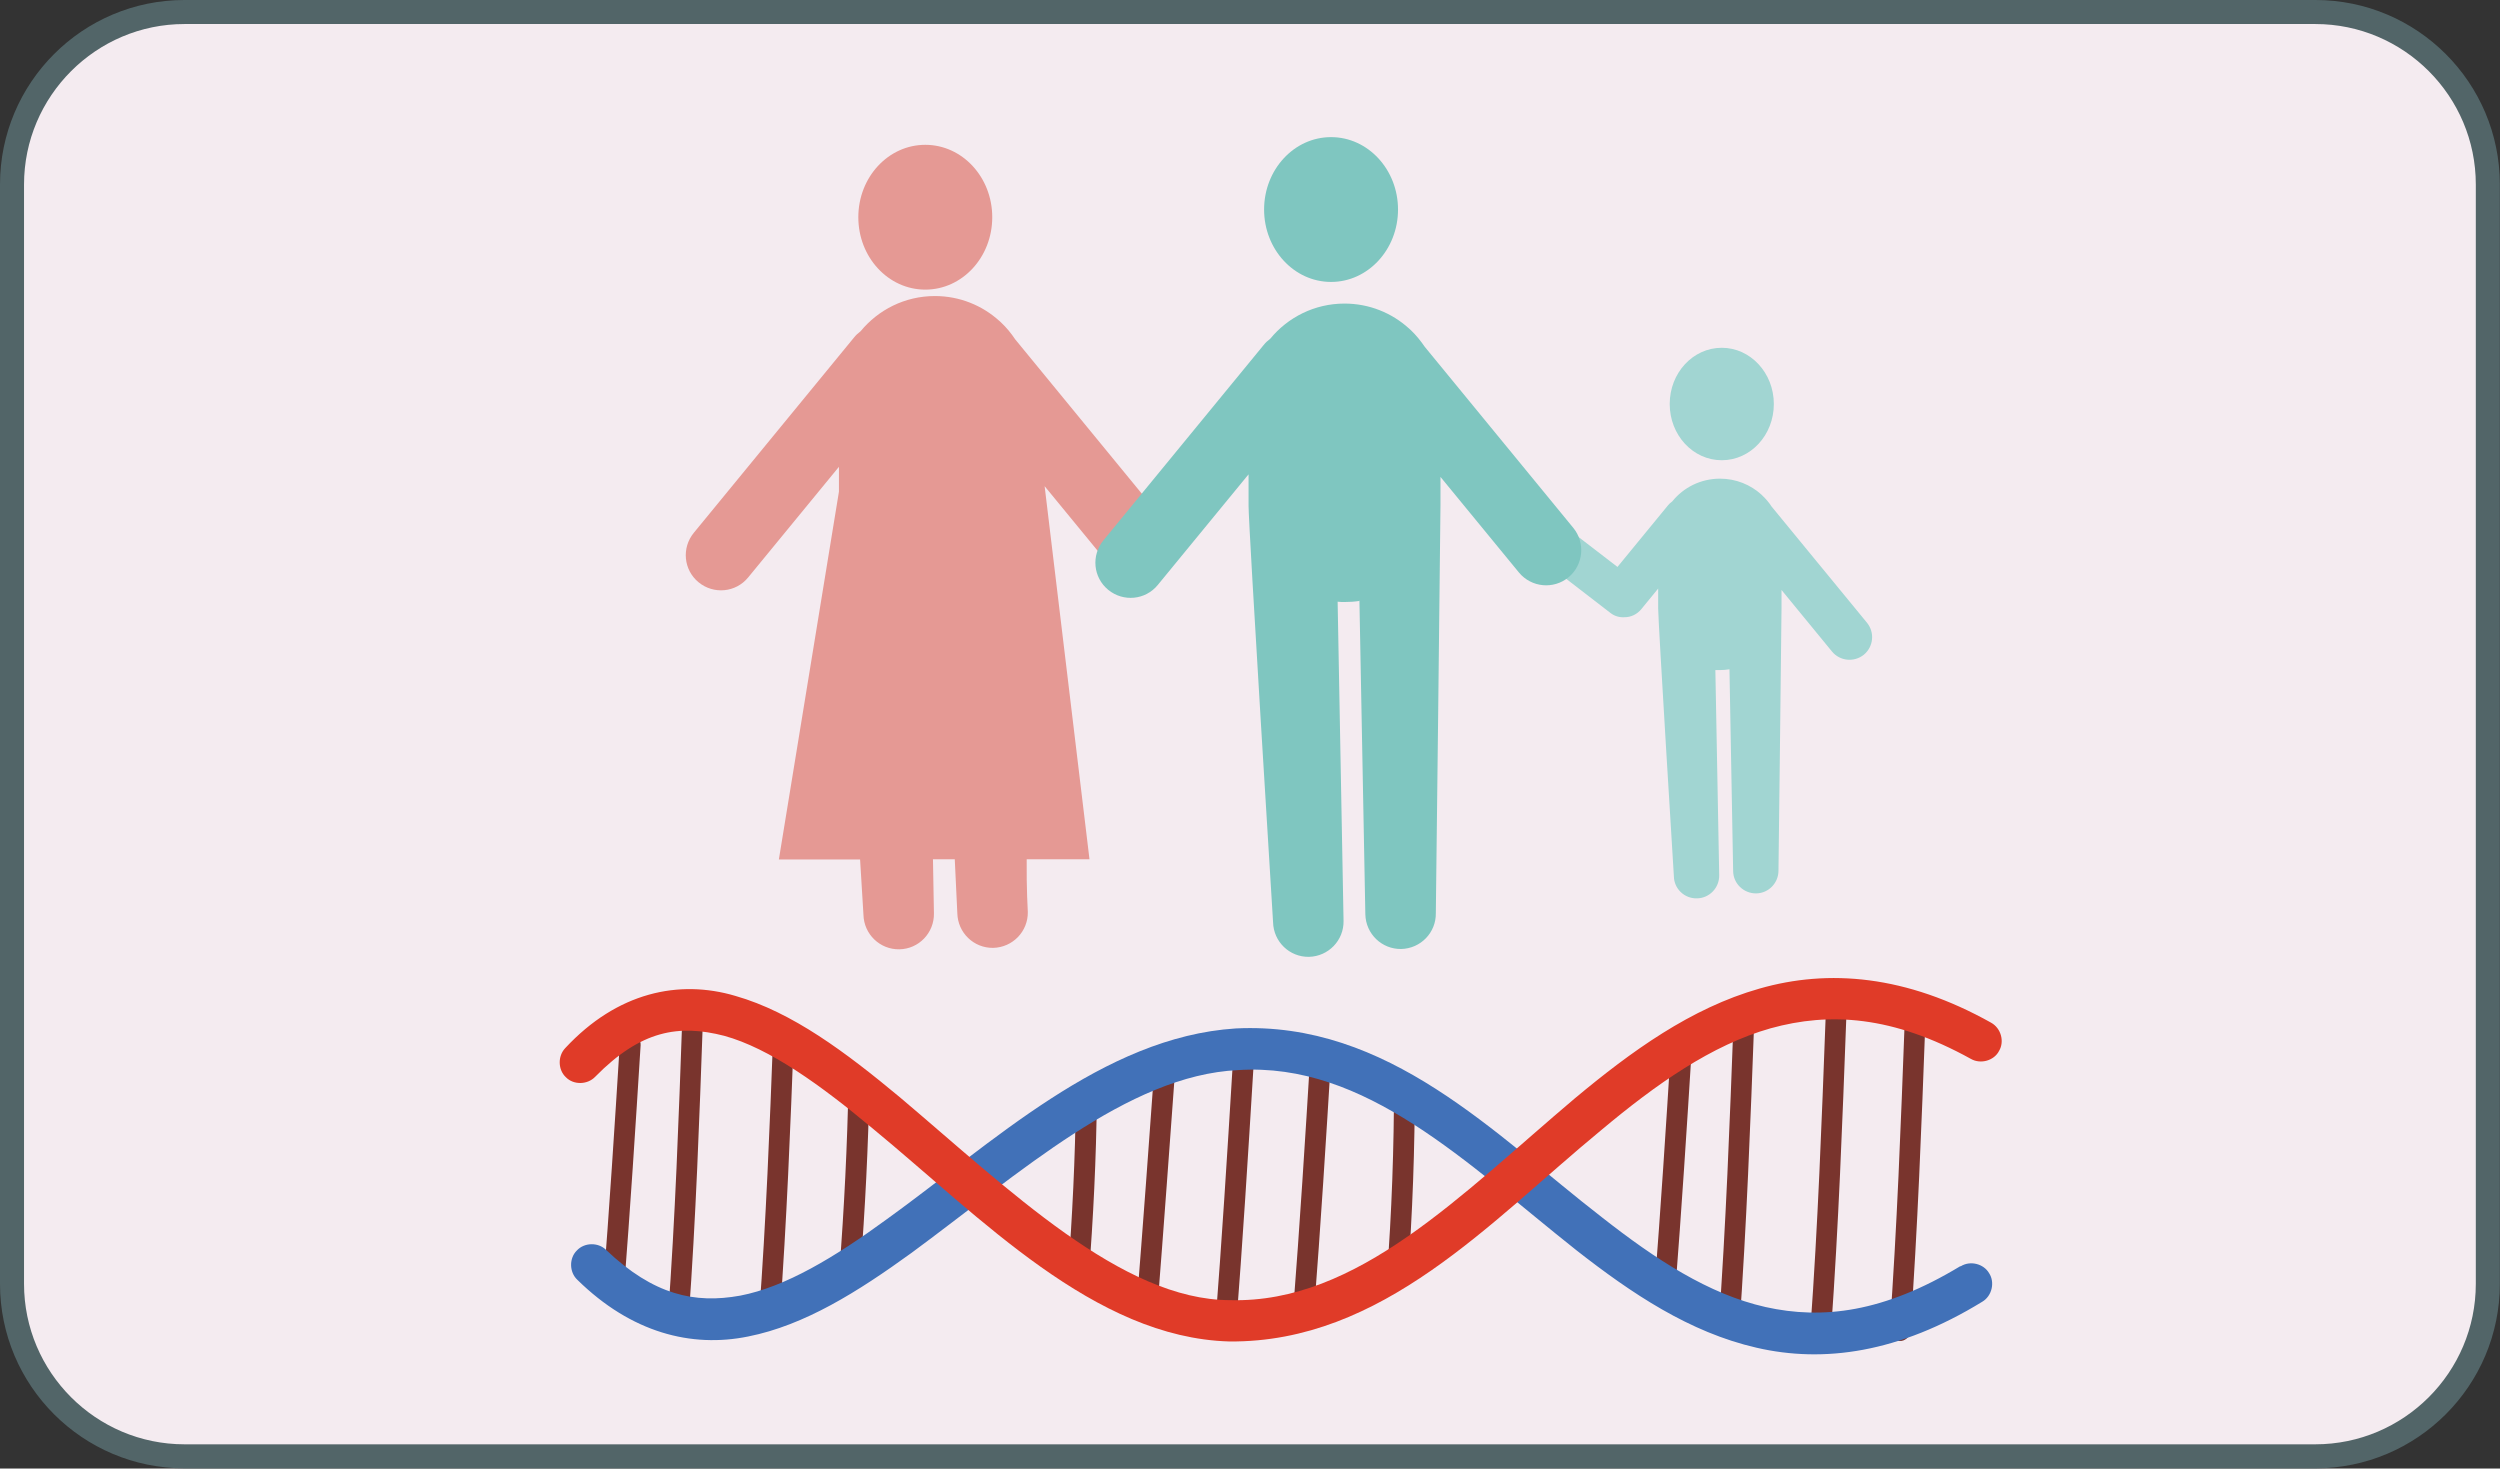
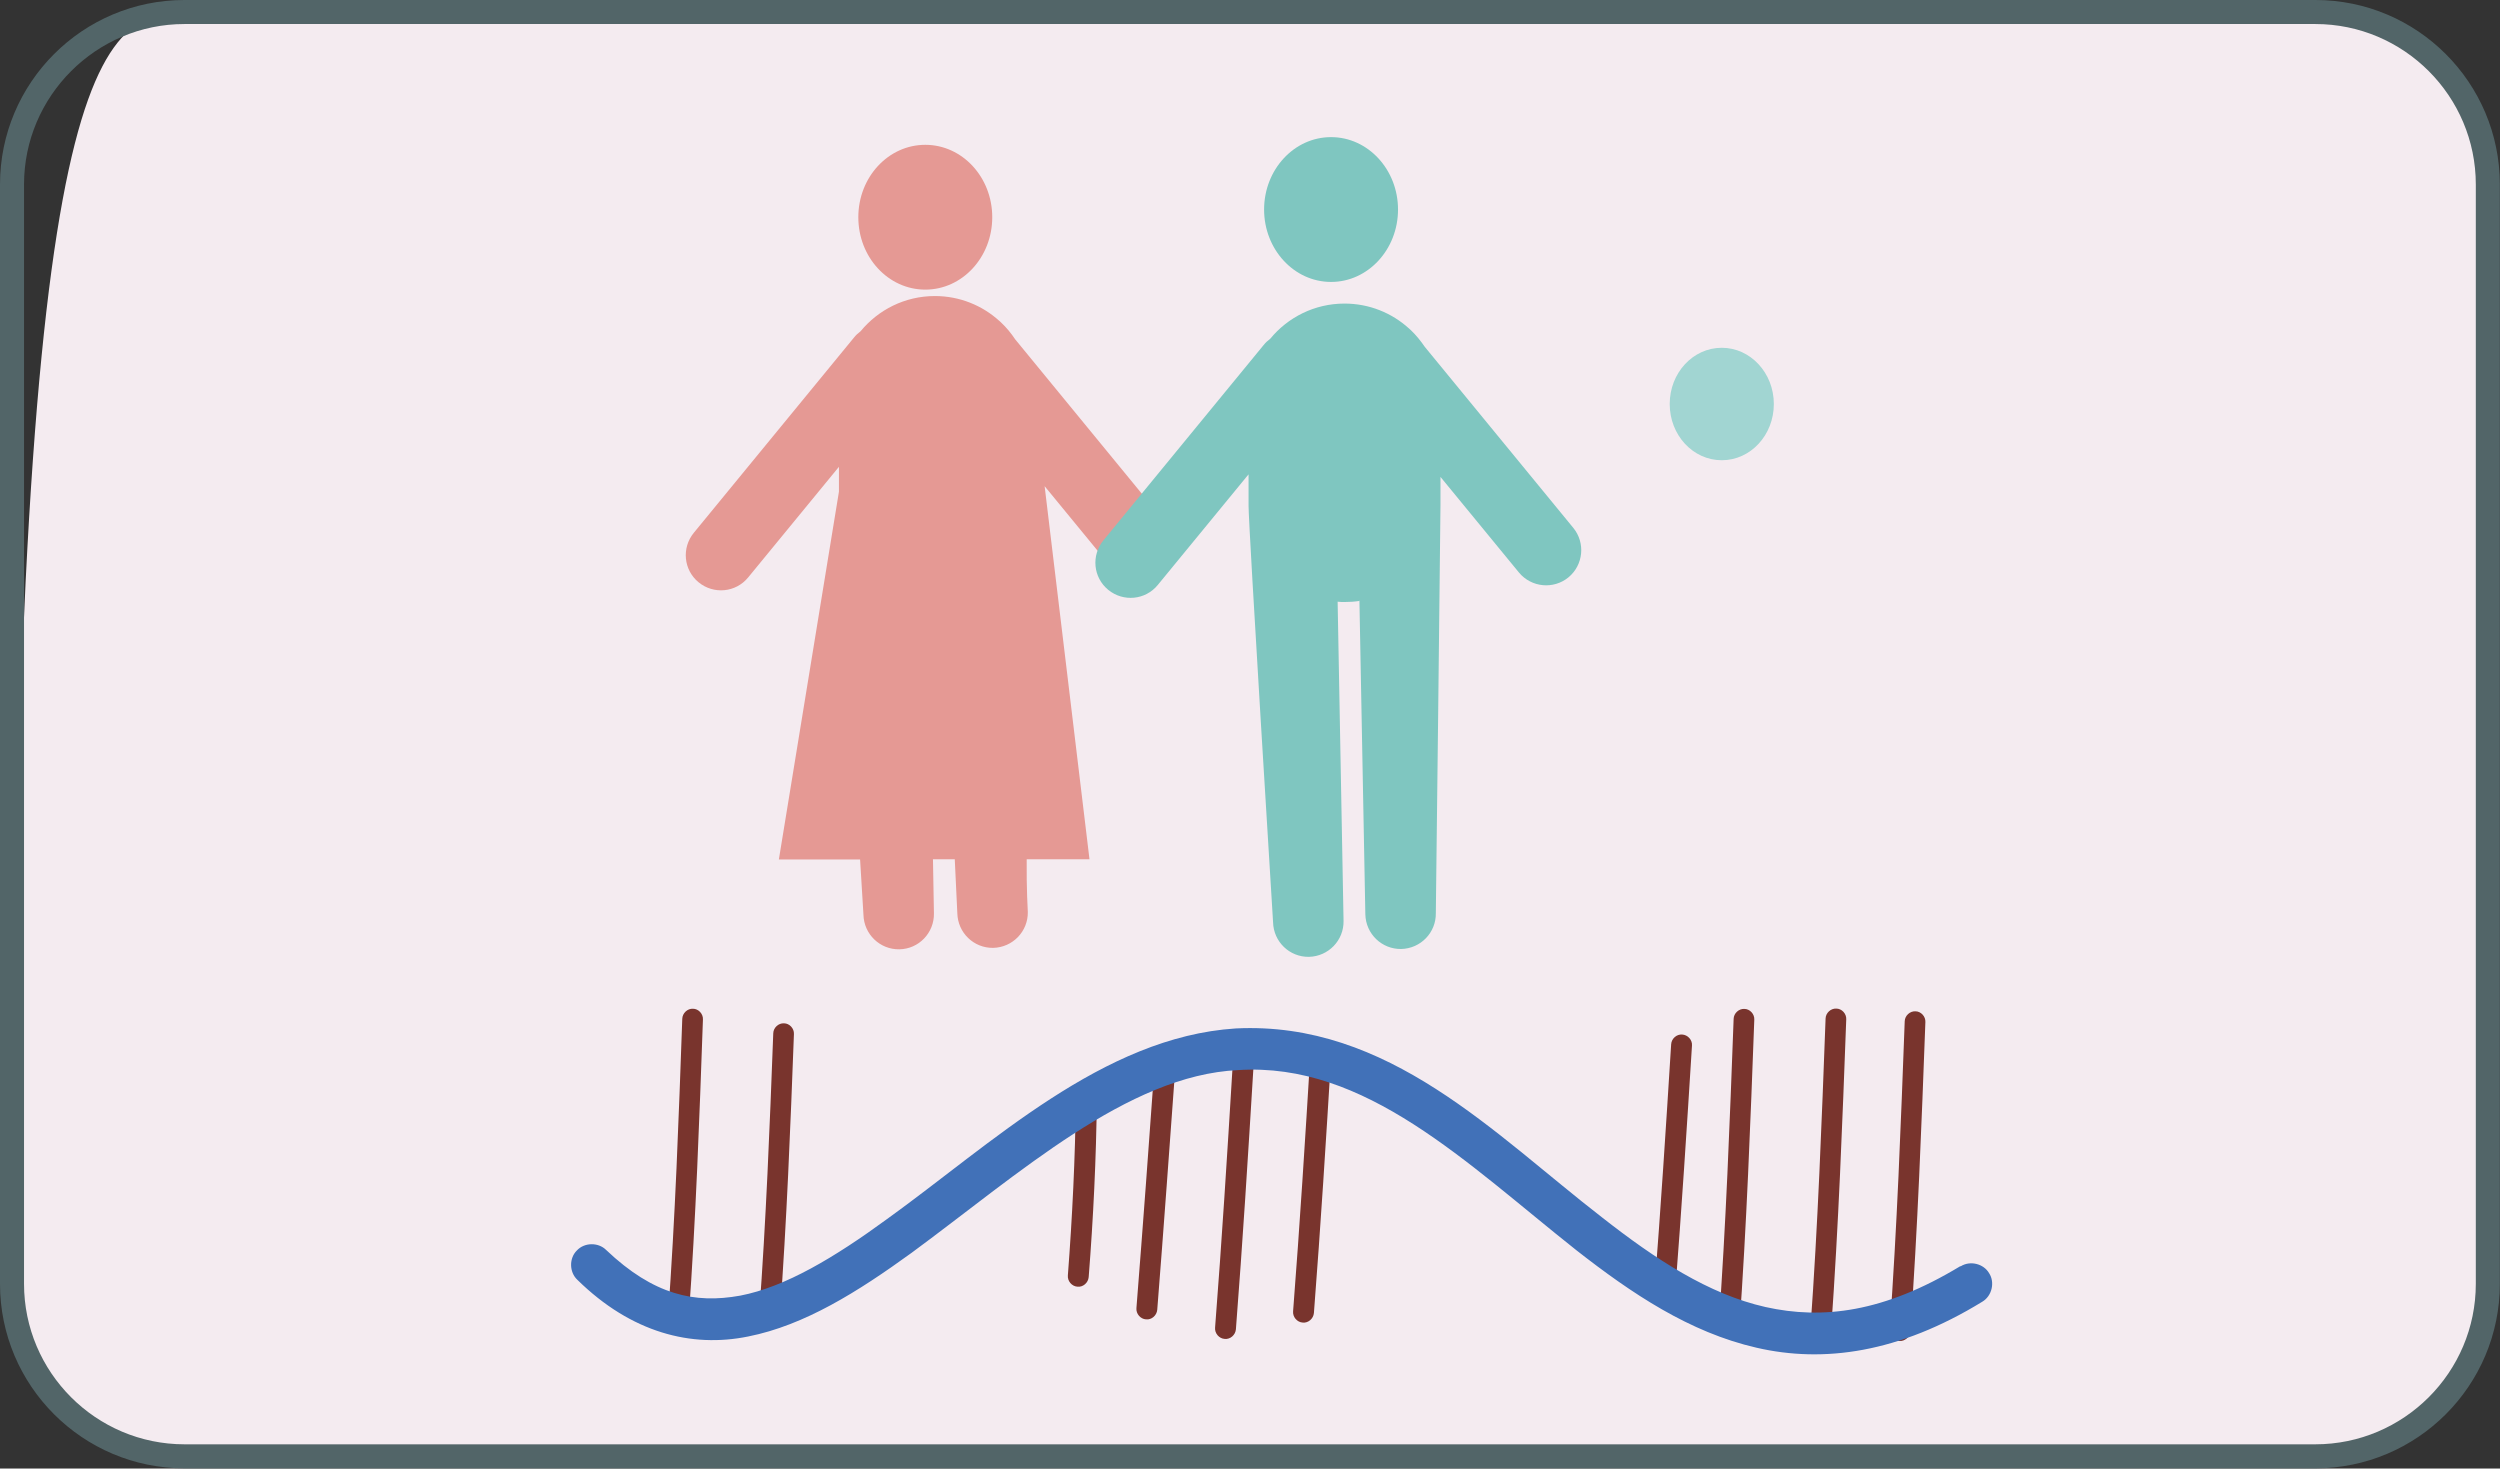
<svg xmlns="http://www.w3.org/2000/svg" id="Layer_1" data-name="Layer 1" viewBox="0 0 156.06 91.67">
  <rect x="0" y="0" width="156.06" height="91.67" fill="#333333" stroke="none" />
  <defs>
    <style>
      .cls-1 {
        fill: #a1d5d2;
      }

      .cls-1, .cls-2, .cls-3 {
        fill-rule: evenodd;
      }

      .cls-1, .cls-2, .cls-3, .cls-4, .cls-5, .cls-6, .cls-7, .cls-8 {
        stroke-width: 0px;
      }

      .cls-2 {
        fill: #7fc6c0;
      }

      .cls-3 {
        fill: #e59994;
      }

      .cls-4 {
        fill: #526568;
      }

      .cls-5 {
        fill: #79342d;
      }

      .cls-6 {
        fill: #4171b8;
      }

      .cls-7 {
        fill: #e03b28;
      }

      .cls-8 {
        fill: #f4ebf0;
      }
    </style>
  </defs>
  <g>
-     <path class="cls-8" d="M11.52.75h133.01c5.95,0,10.77,4.83,10.77,10.77v68.62c0,5.95-4.83,10.77-10.77,10.77H11.53c-5.95,0-10.77-4.83-10.77-10.77V11.52C.75,5.58,5.58.75,11.52.75Z" />
+     <path class="cls-8" d="M11.52.75h133.01c5.95,0,10.77,4.83,10.77,10.77v68.62c0,5.95-4.83,10.77-10.77,10.77H11.53c-5.95,0-10.77-4.83-10.77-10.77C.75,5.58,5.58.75,11.52.75Z" />
    <path class="cls-4" d="M144.53,1.5c5.53,0,10.02,4.5,10.02,10.02v68.62c0,5.53-4.5,10.02-10.02,10.02H11.52c-5.53,0-10.02-4.5-10.02-10.02V11.52C1.5,6,6,1.5,11.52,1.5h133.01M144.53,0H11.52C5.16,0,0,5.16,0,11.52v68.62c0,6.36,5.16,11.52,11.52,11.52h133.01c6.36,0,11.52-5.16,11.52-11.52V11.52c0-6.36-5.16-11.52-11.52-11.52h0Z" />
  </g>
  <g>
    <path class="cls-3" d="M57.76,9.04c2.31,0,4.18,2.02,4.18,4.52s-1.87,4.52-4.18,4.52-4.18-2.02-4.18-4.52,1.87-4.52,4.18-4.52Z" />
    <path class="cls-1" d="M107.48,21.71c1.79,0,3.25,1.57,3.25,3.51s-1.45,3.51-3.25,3.51-3.25-1.57-3.25-3.51,1.45-3.51,3.25-3.51Z" />
-     <path class="cls-1" d="M101.41,38.53c.4,0,.79-.18,1.06-.52l1.04-1.27v1.26c0,.83.98,16.7.98,16.7.01.78.66,1.4,1.44,1.38.78-.01,1.4-.66,1.39-1.44l-.24-12.81c.09,0,.19,0,.28,0,.21,0,.41-.02.6-.05l.23,12.6c.01.78.66,1.4,1.44,1.39s1.4-.66,1.39-1.44c0,0,.19-15.69.19-16.35v-1.15l3.15,3.84c.49.6,1.38.69,1.99.2.6-.5.69-1.38.2-1.99l-5.96-7.26c-.16-.25-.36-.48-.57-.68-.02-.02-.04-.04-.06-.06-.68-.62-1.59-1-2.59-1-1.2,0-2.28.55-2.98,1.42-.1.07-.19.15-.27.25l-3.15,3.84-2.94-2.26c-.55-.43-1.35-.32-1.78.23-.43.55-.32,1.35.23,1.78l4.06,3.13c.26.2.57.28.87.26Z" />
    <path class="cls-3" d="M58.24,53.66l.06,3.36c.02,1.21-.94,2.22-2.16,2.24-1.21.02-2.21-.94-2.24-2.16,0,0-.08-1.35-.21-3.45h-5.07l3.75-22.96v-1.55l-5.67,6.91c-.77.94-2.15,1.07-3.09.3-.94-.77-1.07-2.15-.3-3.09l10-12.19c.12-.15.26-.28.41-.39,1.1-1.34,2.77-2.2,4.64-2.2,1.55,0,2.96.59,4.02,1.55.03.03.07.06.1.09.34.32.63.67.89,1.06l9.27,11.3c.77.94.63,2.32-.3,3.09-.94.77-2.32.63-3.09-.3l-4.04-4.92,2.8,23.29h-3.92c-.02,1.77.07,3.29.07,3.29.02,1.21-.94,2.21-2.16,2.24-1.21.02-2.21-.94-2.24-2.16l-.16-3.37h-1.37Z" />
    <path class="cls-2" d="M83.09,8.56c2.31,0,4.18,2.03,4.18,4.52s-1.87,4.52-4.18,4.52-4.18-2.03-4.18-4.52,1.87-4.52,4.18-4.52Z" />
    <path class="cls-2" d="M84.88,37.51c-.31.05-.62.07-.94.07-.15,0-.29,0-.44-.02l.37,19.93c.02,1.21-.94,2.21-2.16,2.24-1.21.02-2.21-.94-2.24-2.16,0,0-1.53-24.69-1.53-25.99v-1.97l-5.67,6.91c-.77.94-2.15,1.07-3.09.3-.94-.77-1.07-2.15-.3-3.09l10-12.19c.12-.15.26-.28.41-.39,1.1-1.34,2.77-2.2,4.64-2.2,1.55,0,2.96.59,4.02,1.55.03.03.07.06.1.09.34.32.63.68.89,1.06l9.27,11.3c.77.94.63,2.32-.3,3.09-.94.77-2.32.63-3.09-.3l-4.9-5.97v1.8c0,1.03-.29,25.43-.29,25.43.02,1.21-.94,2.21-2.16,2.24-1.21.02-2.21-.94-2.24-2.16l-.37-19.6Z" />
  </g>
  <g>
    <path class="cls-5" d="M118.9,63.75c-.24,6.43-.48,12.86-.94,19.27-.03.35.26.68.6.69.34.03.67-.25.69-.6.46-6.43.7-12.88.94-19.31.02-.35-.28-.67-.62-.67-.34-.02-.66.27-.67.62Z" />
    <path class="cls-5" d="M113.96,63.59c-.24,6.43-.48,12.86-.94,19.26-.03.35.26.68.6.69.34.03.67-.25.69-.6.46-6.44.7-12.88.94-19.31.02-.35-.28-.67-.62-.67-.34-.02-.66.27-.67.62Z" />
    <path class="cls-5" d="M108.22,63.61c-.24,6.43-.48,12.86-.94,19.26-.03.35.26.68.6.69.34.03.67-.25.69-.6.46-6.44.7-12.88.94-19.31.02-.35-.28-.67-.62-.67-.34-.02-.66.27-.67.62Z" />
    <path class="cls-5" d="M76.94,66.64c-.33,5.42-.67,10.83-1.09,16.24-.03.35.25.68.6.7.34.04.67-.24.7-.6.42-5.42.76-10.84,1.09-16.26.02-.35-.27-.67-.61-.69-.34-.03-.67.25-.69.61Z" />
    <path class="cls-5" d="M81.81,65.62c-.33,5.42-.67,10.83-1.09,16.24-.03.35.25.68.6.7.34.04.67-.24.7-.6.42-5.42.76-10.84,1.09-16.26.02-.35-.27-.67-.61-.69-.34-.03-.67.25-.69.61Z" />
    <path class="cls-5" d="M72.1,66.12c-.37,5.18-.75,10.36-1.16,15.54-.03.35.25.68.6.7.34.04.67-.24.7-.6.41-5.18.78-10.36,1.16-15.55.03-.35-.26-.68-.6-.69-.34-.03-.67.25-.69.6Z" />
-     <path class="cls-5" d="M87.02,67.6c0,4.04-.14,8.09-.45,12.11-.03.35.25.68.6.7.34.04.67-.24.7-.6.31-4.06.45-8.14.45-12.21,0-.35-.31-.66-.65-.65-.34,0-.65.29-.65.65Z" />
    <path class="cls-5" d="M67.16,68.61c-.04,3.67-.22,7.34-.5,11.01-.03.35.25.68.6.7.34.04.67-.24.7-.6.29-3.69.47-7.39.51-11.1,0-.35-.3-.66-.64-.66-.34-.01-.65.29-.65.64Z" />
    <path class="cls-5" d="M104.32,65.19c-.32,5.13-.65,10.25-1.05,15.37-.03.35.25.68.6.7.34.04.67-.24.7-.6.4-5.13.73-10.26,1.05-15.39.03-.35-.26-.67-.61-.69-.34-.03-.67.25-.69.61Z" />
-     <path class="cls-5" d="M52.97,67.59c-.08,3.9-.27,7.81-.57,11.7-.03.35.25.68.6.7.34.04.67-.24.7-.6.31-3.92.5-7.85.58-11.78.01-.35-.29-.66-.63-.66-.34-.02-.66.28-.66.63Z" />
    <path class="cls-5" d="M48.27,64.5c-.22,5.85-.45,11.69-.88,17.52-.03.35.26.68.6.69.34.03.67-.25.69-.6.43-5.85.66-11.71.88-17.56.02-.35-.28-.67-.62-.67-.34-.02-.66.27-.67.62Z" />
    <path class="cls-5" d="M42.59,63.6c-.22,6.2-.44,12.4-.89,18.57-.03.35.26.68.6.69.34.03.67-.25.69-.6.45-6.21.67-12.42.89-18.62.02-.35-.28-.67-.62-.67-.34-.02-.66.27-.67.63Z" />
-     <path class="cls-5" d="M38.69,65.17c-.32,5.13-.65,10.25-1.05,15.37-.03.35.25.68.6.7.34.04.67-.24.7-.6.4-5.13.73-10.26,1.05-15.39.03-.35-.26-.67-.61-.69-.34-.03-.67.25-.69.61Z" />
    <path class="cls-6" d="M122.37,79.04c-4.79,2.9-8.61,3.34-12.16,2.55-3.55-.8-6.87-2.98-10.21-5.6-6.69-5.17-13.33-12.27-22.87-11.79-8.3.54-15.24,7.21-21.76,11.9-3.24,2.37-6.34,4.24-9.17,4.78-2.83.51-5.39-.03-8.36-2.85-.5-.5-1.37-.47-1.83.03-.49.48-.48,1.35.03,1.83,3.37,3.31,7.12,4.26,10.66,3.54,3.53-.7,6.86-2.8,10.2-5.22,6.65-4.89,13.49-11.09,20.38-11.41,7.95-.52,14.25,5.8,21.13,11.25,3.44,2.69,7.05,5.12,11.24,6.08,4.19.97,8.89.32,14.09-2.87.61-.36.8-1.21.43-1.78-.34-.59-1.18-.81-1.78-.43Z" />
-     <path class="cls-7" d="M124.31,63.85c-5.33-2.99-10.18-3.37-14.47-2.14-4.29,1.22-8,3.91-11.54,6.86-7.06,5.96-13.56,12.81-21.51,12.59-6.77,0-13.85-6.95-20.6-12.65-3.4-2.83-6.74-5.33-10.28-6.34-3.53-1.05-7.38-.23-10.62,3.25-.49.51-.46,1.37.04,1.83.48.49,1.35.47,1.83-.04,2.85-2.9,5.21-3.28,8.05-2.55,2.83.78,6.01,3.06,9.32,5.83,6.68,5.5,13.77,13.01,22.21,13.25,9.57.08,16.3-7.5,23.21-13.19,3.44-2.88,6.9-5.32,10.58-6.36,3.68-1.02,7.62-.79,12.5,1.91.61.35,1.45.11,1.76-.5.35-.59.12-1.42-.5-1.76Z" />
  </g>
</svg>